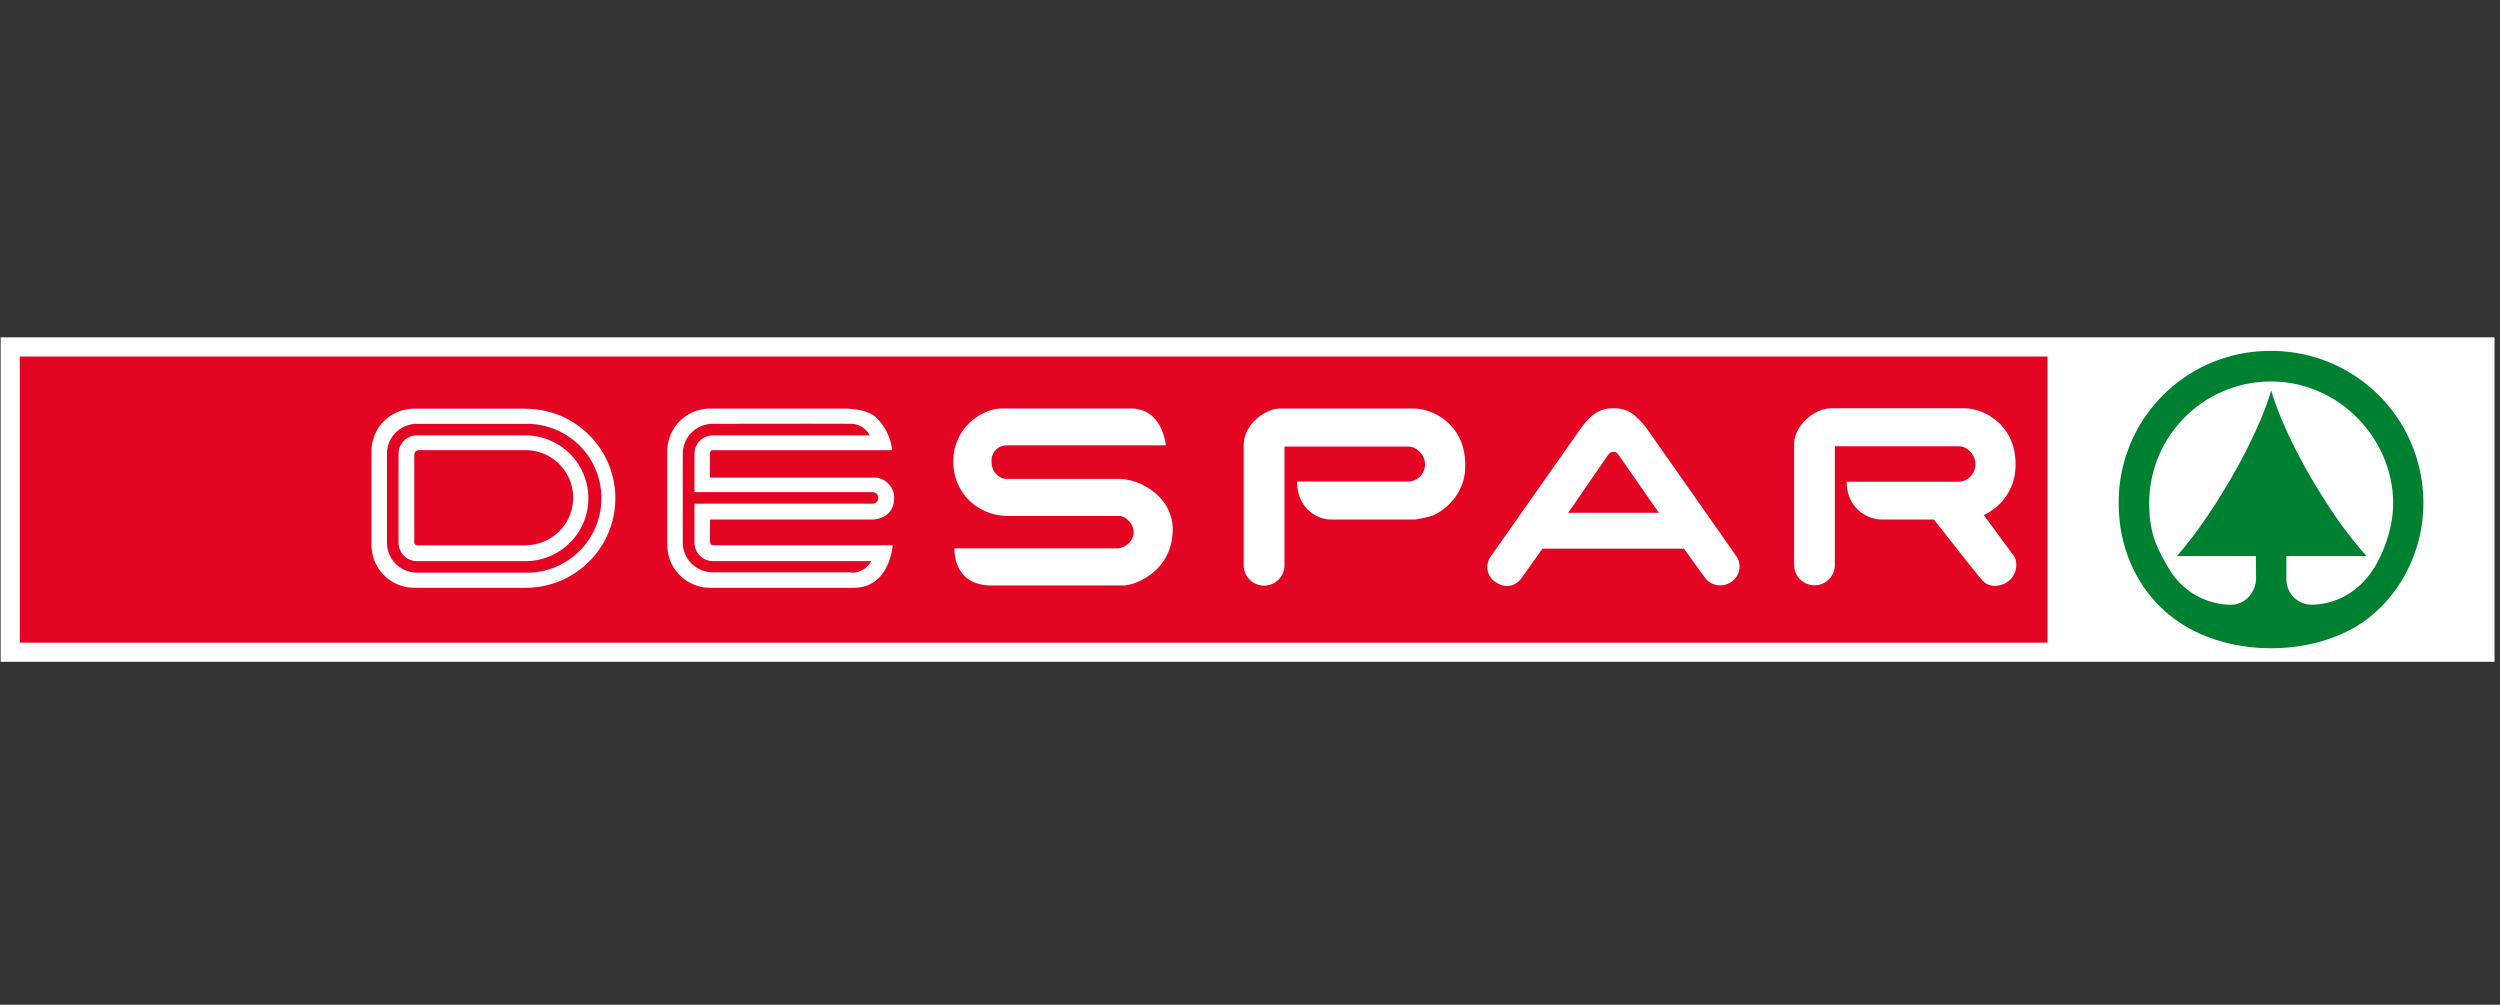
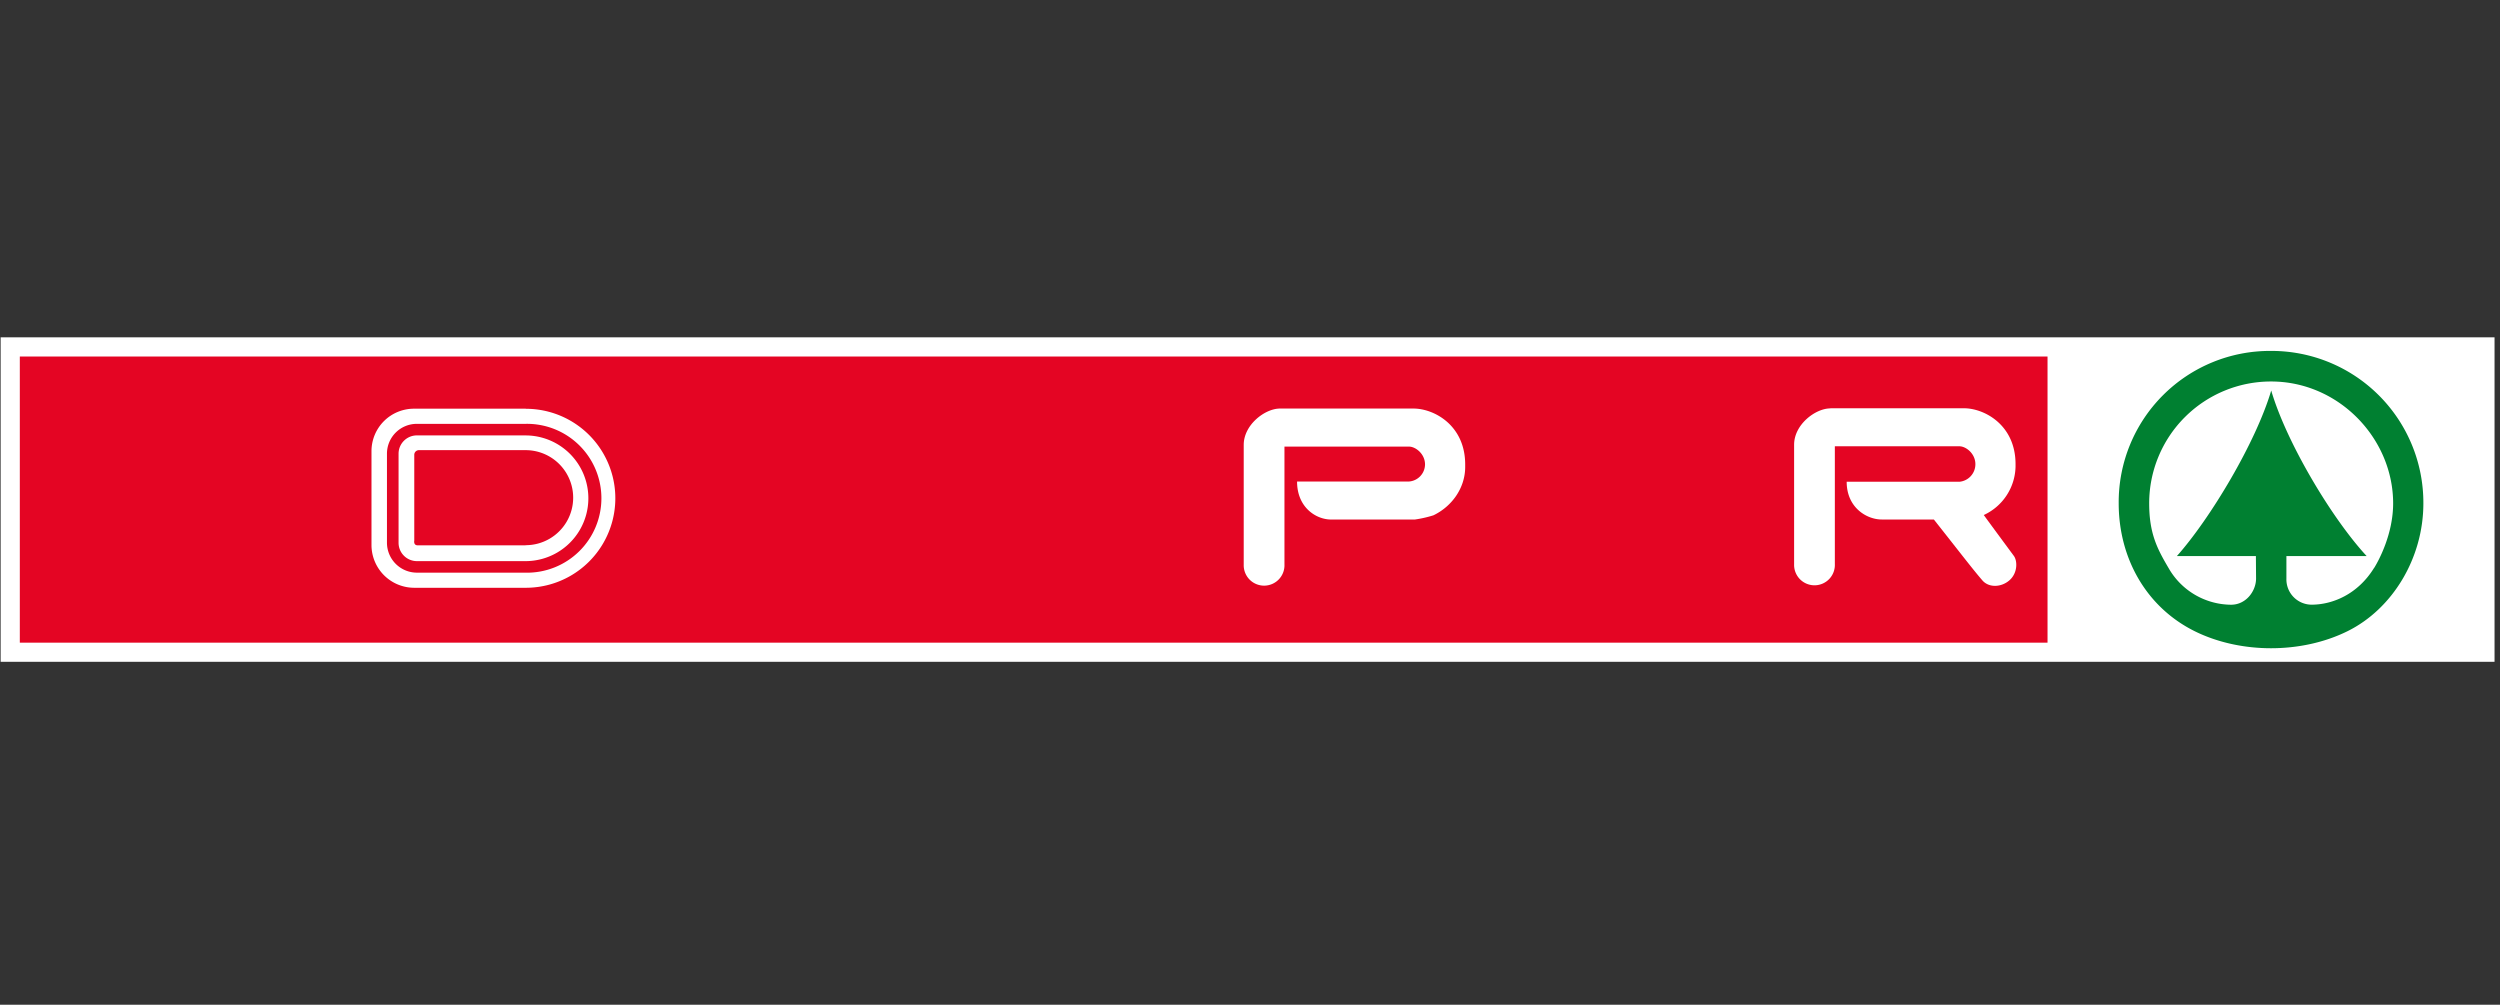
<svg xmlns="http://www.w3.org/2000/svg" xmlns:ns1="http://www.inkscape.org/namespaces/inkscape" width="168.364mm" height="67.664mm" viewBox="0 0 168.364 67.664" version="1.1" id="svg5" xml:space="preserve" ns1:export-filename="decathlon_logo_white.svg" ns1:export-xdpi="96" ns1:export-ydpi="96">
  <rect x="0" y="0" width="168.364" height="67.664" fill="#333333" stroke="none" />
  <defs id="defs2">
    <style id="style1706">.cls-1{fill:#fff;}.cls-2{fill:#e40523;}.cls-3{fill:#008031;}</style>
  </defs>
  <g ns1:label="Livello 1" ns1:groupmode="layer" id="layer1" transform="matrix(0.289,0,0,0.289,42.702,-28.186)">
-     <path d="M -144.691,97.399 V 330.584 l 576.056,0.633 V 97.399 Z" fill="#1482c2" id="path132-9" style="opacity:0;fill:#ffffff;stroke-width:0.736" />
    <g id="g1773" transform="matrix(1.536,0,0,1.536,-73.031,204.624)">
      <g id="g1741" transform="matrix(0.438,0,0,0.438,-78.376,-212.931)">
        <rect class="cls-1" x="68.09" y="443.8" width="863.82" height="112.39" id="rect1710" />
        <rect class="cls-2" x="74.73" y="450.45" width="702.35" height="99.11" id="rect1712" />
-         <path class="cls-1" d="m 626.85,468.38 c 4.46,0 7.24,1.64 11.42,7 l 31.1,44.34 a 6.29,6.29 0 0 1 -1.37,8.42 6.61,6.61 0 0 1 -9.42,-0.87 L 651.13,517 h -49 l -7.42,10.45 c -2.63,3.1 -5.83,3.1 -8.75,1.16 A 6.21,6.21 0 0 1 584.02,520 l 31.38,-44.63 c 4,-5.52 7.14,-7 11.42,-7 m 1.85,16.41 c -0.82,-1.2 -1.11,-1.31 -2,-1.31 -0.89,0 -1.36,0.48 -2,1.37 -1.07,1.43 -13.53,19.74 -13.68,19.74 h 31.49 c -0.06,0 -12,-17.24 -13.79,-19.8" id="path1714" />
-         <path class="cls-1" d="m 414.76,468.45 h 44.79 c 11.11,0 12.13,12.75 12.13,12.75 h -55.11 a 5.28,5.28 0 0 0 -5.26,5.63 c 0,4.07 3.11,6 5.06,6 h 39 c 7.71,0 18.69,6.4 18.69,17.46 0,14.36 -12.76,19.46 -17.2,19.46 h -45.6 c -13.55,0 -12.8,-12.87 -12.8,-12.87 h 56.47 c 2.26,0 5.59,-2.22 5.59,-5.56 0,-3.18 -2.92,-5.63 -5.07,-5.63 h -38.16 c -10.82,0 -19.22,-8 -19.22,-18.87 0,-12.22 10.53,-18.38 16.69,-18.38" id="path1716" />
        <path class="cls-1" d="m 701.87,468.37 h 46.26 c 7,0 17.87,5.71 17.87,19.36 v 0.88 a 18.9,18.9 0 0 1 -11,16.74 c 0,0 0.47,0.7 10.4,14.14 1.29,1.73 1.36,5.9 -1.46,8.42 -2.82,2.52 -7.16,2.7 -9.42,0.09 -3.15,-3.64 -6.8,-8.42 -16.81,-21.1 h -18.06 c -5.15,0 -12.14,-4.07 -12.14,-13.07 h 39.06 a 6.1,6.1 0 0 0 5.52,-6.09 c 0,-3.68 -3.27,-6.2 -5.54,-6.2 h -43.14 v 40.75 a 7.06,7.06 0 1 1 -14.11,0.19 V 481 c 0,-7 7.39,-12.58 12.54,-12.58" id="path1718" />
        <path class="cls-1" d="m 511.23,468.47 h 46.26 c 7,0 17.88,5.72 17.88,19.37 v 0.86 c 0,7.27 -4.57,13.65 -11,16.75 a 40.83,40.83 0 0 1 -6.43,1.46 H 528.9 c -5.15,0 -11.76,-4.16 -11.76,-13.16 h 38.68 a 6,6 0 0 0 5.64,-5.91 c 0,-3.68 -3.28,-6.19 -5.55,-6.19 h -43.14 v 40.76 a 7.06,7.06 0 1 1 -14.11,0.19 v -41.54 c 0,-7 7.39,-12.59 12.54,-12.59" id="path1720" />
        <path class="cls-1" d="m 250,468.52 h -38.63 a 14.72,14.72 0 0 0 -14.83,14.69 v 32.56 a 14.82,14.82 0 0 0 14.84,14.78 H 250 a 31,31 0 1 0 0,-62 m -0.1,56.76 v 0 H 212.25 A 10.38,10.38 0 0 1 201.9,514.93 v -30.85 a 10.34,10.34 0 0 1 10.35,-10.31 h 37.64 a 25.78,25.78 0 1 1 0,51.55 m 0,-47.55 h -37.64 a 6.35,6.35 0 0 0 -6.33,6.33 v 30.84 a 6.36,6.36 0 0 0 6.32,6.38 h 37.65 a 21.77,21.77 0 1 0 0,-43.54 m 0,38.07 h -37.33 c -1.55,0 -1.2,-1.63 -1.2,-1.63 v -6.61 -15.75 -7.3 a 1.61,1.61 0 0 1 1.58,-1.68 h 37 a 16.46,16.46 0 1 1 0,32.92" id="path1722" />
-         <path class="cls-1" d="m 313.79,514.23 v -7.31 h 56.31 c 0,0 7.48,0 7.48,-7.53 a 7,7 0 0 0 -7.5,-7 h -56.32 v -8.49 a 1,1 0 0 1 1,-1 h 62.09 v -0.22 a 18.29,18.29 0 0 0 -5.61,-11.2 c -3.12,-3 -10.53,-3 -10.53,-3 h -46.9 A 14.81,14.81 0 0 0 299,483.22 v 32.56 a 14.82,14.82 0 0 0 14.85,14.77 h 49.75 c 12.52,0 13.46,-14.72 13.46,-14.72 h -62.08 c -1.4,0 -1.19,-1.63 -1.19,-1.63 m 48.93,11 h -48 a 10.38,10.38 0 0 1 -10.36,-10.38 v -30.75 a 10.35,10.35 0 0 1 10.36,-10.31 c 0,0 42.76,-0.09 47.74,0 a 7.22,7.22 0 0 1 6.64,4 h -54.33 a 6.36,6.36 0 0 0 -6.35,6.32 v 13.34 h 61.66 a 2,2 0 1 1 0,4 h -61.66 v 13.51 a 6.38,6.38 0 0 0 6.34,6.38 h 54.86 a 7.48,7.48 0 0 1 -6.9,4" id="path1724" />
        <path class="cls-3" d="m 854.5,448.51 a 52.39,52.39 0 0 0 -52.77,52.79 c 0,19 9.55,36 26.38,44.32 15.84,7.83 36.93,7.83 52.81,0 15.65,-7.71 26.34,-25.32 26.34,-44.32 A 52.59,52.59 0 0 0 854.5,448.51 m 35.7,75.14 c -5.78,9.36 -14.57,12.67 -21.38,12.75 a 8.76,8.76 0 0 1 -9,-9 v -7.83 h 27.8 c -12,-12.94 -27.8,-39.34 -33.06,-57.35 -5.31,18 -21.14,44.41 -32.68,57.35 h 27.37 l 0.06,7.85 c -0.06,4.44 -3.6,9.06 -8.74,9 a 25.1,25.1 0 0 1 -21.48,-12.56 c -3.94,-6.69 -6.8,-12 -6.8,-22.54 a 42.18,42.18 0 0 1 42.25,-42.22 c 23.39,0 42.25,19.69 42.25,42.22 0,10.58 -4.94,19.71 -6.57,22.35" id="path1726" />
      </g>
    </g>
  </g>
</svg>